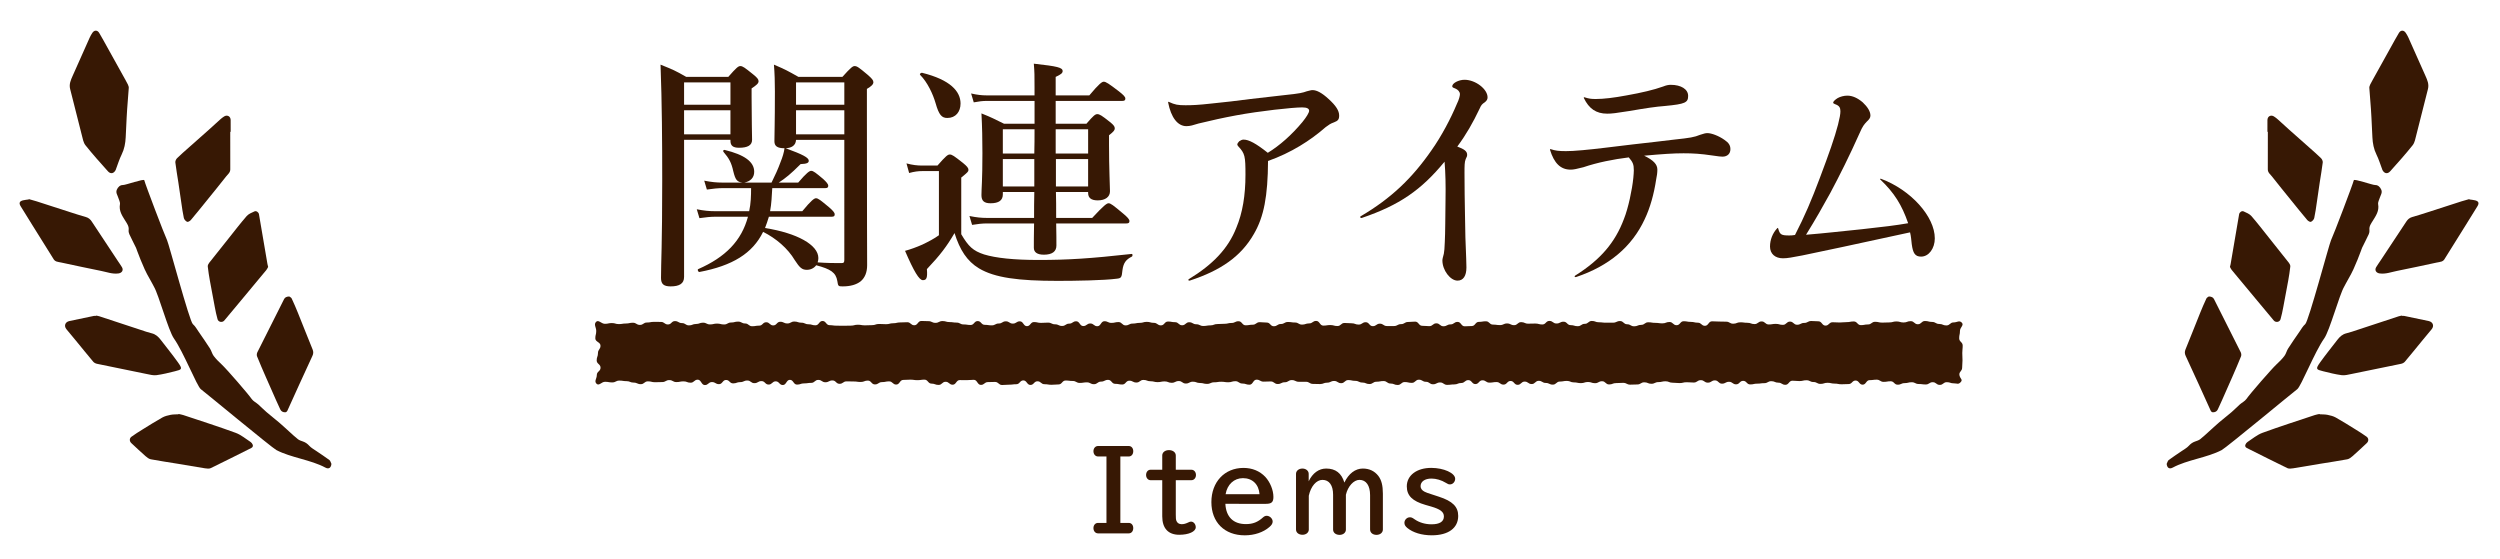
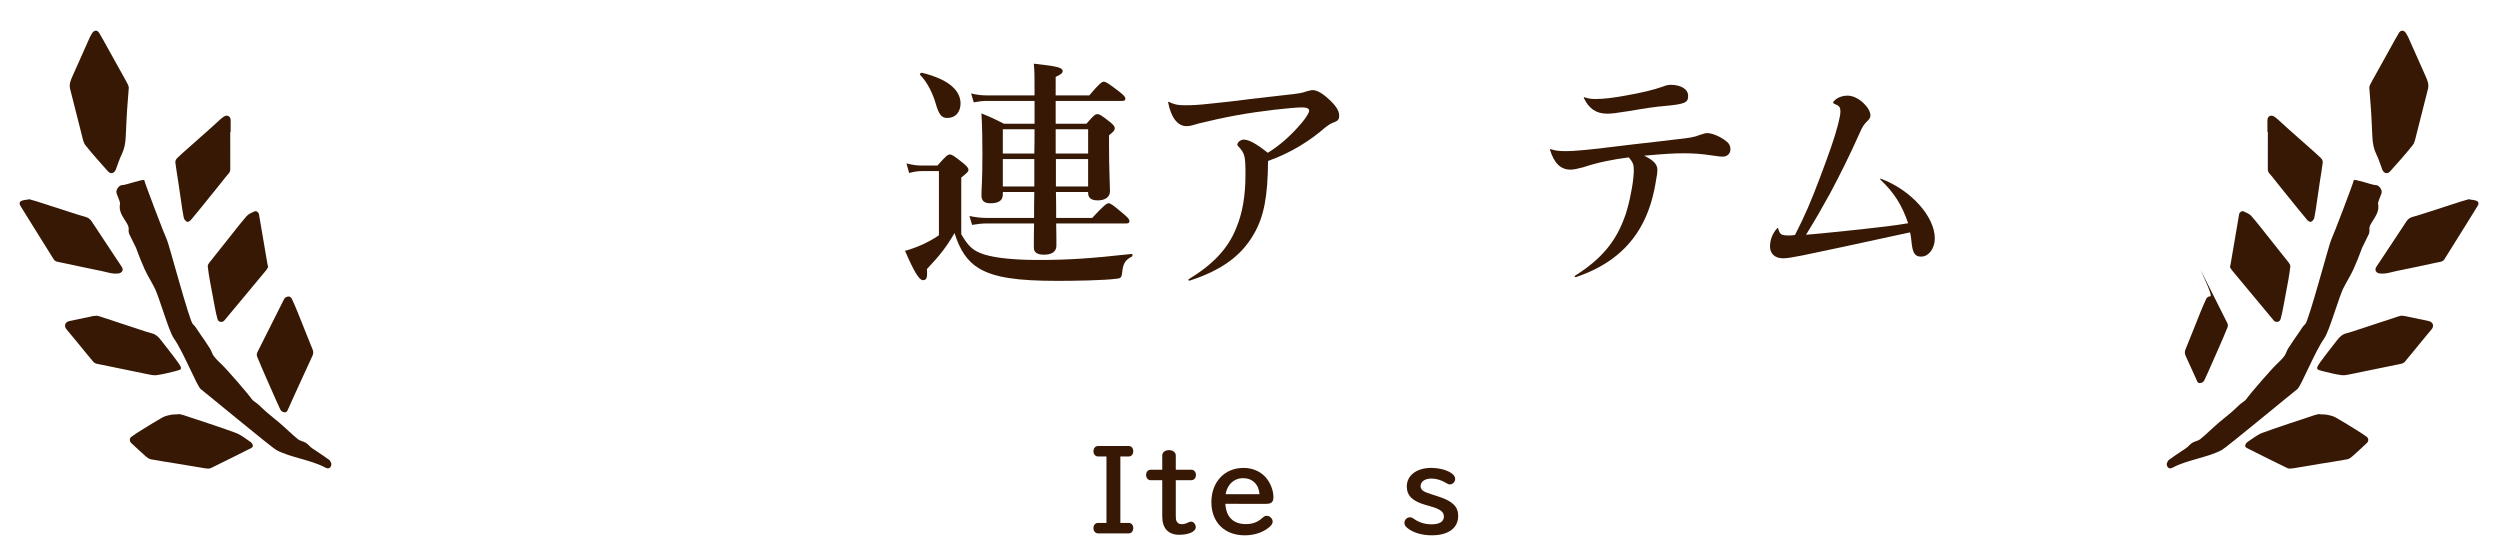
<svg xmlns="http://www.w3.org/2000/svg" version="1.2" baseProfile="tiny" x="0px" y="0px" viewBox="0 0 255 57" xml:space="preserve">
  <g id="レイヤー_1">
</g>
  <g id="デザイン">
    <g id="XMLID_10_">
      <g id="XMLID_32763_">
-         <path id="XMLID_30_" fill="#371804" d="M69.775,28.256c0,0.662-0.465,0.956-1.372,0.956     c-0.71,0-0.98-0.245-0.98-0.857c0-1.643,0.123-3.309,0.123-9.925     c0-3.945-0.024-7.891-0.172-11.837c1.274,0.515,1.471,0.589,2.622,1.25h4.289     c0.833-0.955,1.029-1.103,1.225-1.103c0.245,0,0.441,0.147,1.323,0.857     c0.393,0.318,0.54,0.49,0.54,0.687c0,0.221-0.196,0.392-0.711,0.735v0.857     c0,2.304,0.049,3.872,0.049,4.387c0,0.563-0.466,0.809-1.323,0.809     c-0.638,0-0.882-0.221-0.882-0.711v-0.098h-4.73V28.256z M74.506,8.406h-4.73     v2.279h4.73V8.406z M69.775,13.7h4.73v-2.451h-4.73V13.7z M78.696,18.625     c0.367-0.734,0.686-1.445,0.906-2.058c0.221-0.539,0.367-1.029,0.417-1.446     c-0.735,0-1.029-0.221-1.029-0.711c0-0.833,0.049-1.69,0.049-5.097     c0-0.907-0.024-1.813-0.098-2.721c1.2,0.515,1.372,0.613,2.499,1.25h4.484     c0.858-0.955,1.054-1.103,1.25-1.103c0.245,0,0.441,0.147,1.348,0.906     c0.417,0.368,0.563,0.54,0.563,0.735c0,0.221-0.195,0.417-0.661,0.687v2.965     c0,11.102,0.024,13.062,0.024,15.022c0,0.71-0.221,1.274-0.662,1.642     c-0.44,0.343-1.054,0.515-1.838,0.515c-0.44,0-0.465-0.024-0.539-0.539     c-0.146-0.882-0.686-1.226-2.156-1.617c-0.221,0.294-0.563,0.466-0.956,0.466     c-0.489,0-0.734-0.221-1.225-0.98c-0.711-1.201-1.912-2.23-3.235-2.892     c-1.078,2.205-3.137,3.455-6.494,4.092c-0.122,0.024-0.244-0.245-0.122-0.294     c2.794-1.225,4.411-2.892,5.072-5.342h-3.308c-0.49,0-0.98,0.049-1.643,0.146     l-0.27-0.906c0.735,0.146,1.274,0.196,1.838,0.196h3.505     c0.172-0.784,0.196-1.568,0.196-2.353h-2.867c-0.49,0-0.98,0.049-1.643,0.146     l-0.27-0.906c0.735,0.146,1.274,0.195,1.838,0.195h2.059     c-0.539-0.073-0.71-0.244-0.931-1.151c-0.196-0.882-0.417-1.299-1.005-1.985     c-0.073-0.098,0-0.22,0.122-0.195c2.01,0.49,3.015,1.2,3.015,2.229     c0,0.613-0.393,0.98-1.005,1.103H78.696z M81.195,14.264     c-0.024,0.612-0.515,0.833-1.054,0.857c1.74,0.637,2.353,0.956,2.353,1.274     c0,0.221-0.196,0.318-0.833,0.343c-1.005,1.005-1.52,1.422-2.23,1.887h1.985     c0.857-1.004,1.151-1.2,1.323-1.2c0.221,0,0.466,0.196,1.226,0.833     c0.318,0.294,0.515,0.515,0.515,0.687c0,0.171-0.074,0.245-0.319,0.245h-5.391     c-0.049,0.784-0.073,1.568-0.221,2.353h3.284     c0.931-1.128,1.225-1.323,1.396-1.323c0.221,0,0.466,0.195,1.348,0.931     c0.368,0.318,0.563,0.539,0.563,0.711c0,0.171-0.073,0.245-0.318,0.245h-6.396     c-0.123,0.392-0.245,0.784-0.393,1.151c3.26,0.515,5.44,1.716,5.44,3.063     c0,0.146-0.024,0.294-0.073,0.441c1.004,0.073,1.69,0.073,2.426,0.073     c0.245,0,0.294-0.073,0.294-0.343V14.264H81.195z M86.121,8.406h-4.926v2.279     h4.926V8.406z M81.195,13.7h4.926v-2.451h-4.926V13.7z" />
        <path id="XMLID_22_" fill="#371804" d="M98.049,23.894c0.735,1.249,1.201,1.69,2.328,2.059     c1.201,0.367,3.039,0.563,5.562,0.563c3.015,0,5.27-0.147,9.484-0.613     c0.122-0.024,0.122,0.221,0.024,0.27c-0.588,0.294-0.857,0.638-0.956,1.373     c-0.073,0.759-0.122,0.833-0.588,0.882c-1.299,0.172-4.215,0.221-6.028,0.221     c-3.994,0-6.421-0.318-8.014-1.274c-1.225-0.735-1.96-1.887-2.499-3.603     c-0.784,1.348-1.471,2.255-2.818,3.676c0.073,0.932-0.049,1.128-0.417,1.128     c-0.367,0-0.906-0.883-1.813-2.99c0.539-0.146,1.152-0.367,1.765-0.637     c0.612-0.294,1.226-0.613,1.691-0.956v-6.543h-1.691     c-0.417,0-0.809,0.049-1.348,0.196l-0.27-0.98     c0.637,0.172,1.127,0.221,1.617,0.221h1.544c0.857-0.98,1.054-1.128,1.25-1.128     c0.245,0,0.44,0.147,1.348,0.858c0.417,0.343,0.563,0.515,0.563,0.71     c0,0.172-0.073,0.245-0.735,0.785V23.894z M96.628,12.033     c-0.563,0-0.857-0.294-1.201-1.52c-0.27-0.931-0.833-2.132-1.568-2.867     c-0.098-0.098,0.074-0.244,0.196-0.22c2.867,0.71,3.921,1.887,3.921,3.137     C97.976,11.396,97.485,12.033,96.628,12.033z M105.523,10.294h-4.901     c-0.392,0-0.784,0.049-1.299,0.146l-0.27-0.906     c0.638,0.146,1.103,0.195,1.568,0.195h4.901V8.921c0-1.299,0-1.519-0.073-2.426     c2.426,0.27,2.94,0.393,2.94,0.76c0,0.196-0.172,0.343-0.711,0.588v1.887     h3.431c1.005-1.2,1.299-1.396,1.471-1.396c0.221,0,0.515,0.196,1.544,0.98     c0.466,0.367,0.661,0.563,0.661,0.735c0,0.171-0.073,0.245-0.318,0.245h-6.788     v2.327h3.137c0.711-0.833,0.907-0.979,1.103-0.979     c0.245,0,0.466,0.146,1.274,0.784c0.368,0.294,0.515,0.466,0.515,0.661     c0,0.196-0.122,0.344-0.588,0.711v0.956c0,2.475,0.098,4.19,0.098,4.754     c0,0.588-0.49,0.931-1.249,0.931c-0.687,0-0.98-0.27-0.98-0.759v-0.099     h-3.284c0.024,0.563,0.024,1.74,0.024,2.646h3.676     c1.201-1.299,1.495-1.494,1.667-1.494c0.221,0,0.466,0.195,1.494,1.054     c0.441,0.367,0.638,0.588,0.638,0.759c0,0.172-0.073,0.245-0.318,0.245h-7.156     c0.024,1.005,0.024,1.765,0.024,2.255c0,0.612-0.44,0.932-1.273,0.932     c-0.687,0-1.029-0.245-1.029-0.711c0-0.49,0-1.299,0.024-2.476h-4.828     c-0.44,0-0.906,0.05-1.494,0.147l-0.271-0.907     c0.711,0.147,1.226,0.196,1.765,0.196h4.828c0-0.882,0-1.765,0.024-2.646h-3.21     v0.245c0,0.612-0.417,0.907-1.25,0.907c-0.662,0-0.932-0.245-0.932-0.834     c0-0.71,0.099-1.421,0.099-4.288c0-1.348-0.025-2.695-0.099-4.044     c1.103,0.441,1.25,0.54,2.304,1.054h3.112V10.294z M102.289,13.185v2.475h3.21     c0.024-0.833,0.024-1.642,0.024-2.475H102.289z M105.499,16.224h-3.21v2.794     h3.21V16.224z M107.68,15.66h3.309v-2.475h-3.309V15.66z M110.988,19.018     v-2.794h-3.284v2.794H110.988z" />
        <path id="XMLID_20_" fill="#371804" d="M119.218,10.392c0.637,0.294,0.931,0.343,1.715,0.343     c0.638,0,1.299-0.024,2.598-0.171c1.471-0.147,2.524-0.27,4.02-0.466     c1.788-0.196,2.817-0.318,3.431-0.393c1.666-0.171,1.887-0.245,2.304-0.392     c0.318-0.073,0.44-0.123,0.588-0.123c0.441,0,0.98,0.294,1.642,0.907     c0.76,0.686,1.078,1.2,1.078,1.69c0,0.393-0.122,0.539-0.515,0.687     c-0.392,0.146-0.49,0.221-0.857,0.49c-1.568,1.372-3.528,2.622-5.882,3.455     c-0.024,3.603-0.416,5.686-1.445,7.45c-1.299,2.278-3.382,3.725-6.543,4.754     c-0.123,0.024-0.196-0.074-0.098-0.147c2.426-1.47,4.019-3.112,4.852-5.244     c0.638-1.52,0.932-3.309,0.932-5.392c0-1.911-0.049-2.181-0.735-2.916     c-0.073-0.073-0.099-0.146-0.099-0.195c0-0.074,0.099-0.221,0.196-0.319     c0.147-0.098,0.294-0.171,0.441-0.171c0.539,0,1.274,0.392,2.475,1.348     c1.201-0.735,2.427-1.813,3.529-3.137c0.417-0.515,0.687-0.956,0.687-1.152     c0-0.22-0.221-0.343-0.711-0.343c-0.98,0-4.338,0.368-6.715,0.809     c-1.323,0.245-2.549,0.515-3.848,0.833c-0.563,0.172-0.857,0.27-1.249,0.27     c-0.883,0-1.568-0.882-1.862-2.426C119.145,10.392,119.169,10.367,119.218,10.392z" />
-         <path id="XMLID_18_" fill="#371804" d="M138.793,22.057c3.087-1.813,5.244-3.872,7.229-6.739     c1.005-1.422,1.961-3.235,2.573-4.705c0.221-0.441,0.318-0.833,0.318-1.005     c0-0.245-0.195-0.466-0.49-0.588c-0.22-0.074-0.294-0.123-0.294-0.221     c0-0.318,0.662-0.662,1.25-0.662c1.127,0,2.353,0.956,2.353,1.789     c0,0.196-0.073,0.344-0.294,0.515c-0.27,0.172-0.367,0.294-0.515,0.638     c-0.687,1.445-1.372,2.646-2.279,3.871c0.735,0.27,1.005,0.49,1.005,0.834     c0,0.122-0.024,0.22-0.146,0.44c-0.123,0.294-0.123,0.687-0.123,1.446     c0,1.52,0.024,2.744,0.049,4.239c0.024,1.887,0.049,2.794,0.123,4.436     c0,0.343,0.024,0.563,0.024,0.932c0,0.857-0.318,1.348-0.907,1.348     c-0.734,0-1.544-1.054-1.544-2.059c0-0.147,0.05-0.318,0.147-0.687     c0.049-0.27,0.073-0.539,0.098-1.2c0.05-0.932,0.05-2.549,0.074-4.338     c0.024-1.446,0-2.671-0.099-3.848c-2.377,2.892-4.606,4.436-8.43,5.734     C138.768,22.276,138.67,22.13,138.793,22.057z" />
        <path id="XMLID_15_" fill="#371804" d="M158.196,15.219c0.417,0.147,0.809,0.196,1.52,0.196     c0.417,0,0.932-0.024,1.716-0.098c1.396-0.123,2.843-0.318,5.121-0.588     c1.887-0.221,2.892-0.319,4.215-0.49c1.618-0.172,2.059-0.245,2.646-0.49     c0.368-0.123,0.564-0.172,0.735-0.172c0.417,0,1.152,0.27,1.74,0.687     c0.441,0.294,0.612,0.563,0.612,0.955c0,0.466-0.318,0.76-0.809,0.76     c-0.171,0-0.392-0.024-1.054-0.122c-1.151-0.172-1.96-0.221-2.916-0.221     c-1.005,0-2.132,0.073-4.019,0.245c0.955,0.466,1.348,0.882,1.348,1.421     c0,0.319-0.049,0.662-0.123,1.005c-0.221,1.471-0.612,2.892-1.176,4.068     c-1.299,2.793-3.627,4.754-6.984,5.881c-0.146,0.049-0.221-0.073-0.098-0.146     c2.573-1.617,4.067-3.357,4.975-5.783c0.44-1.104,0.833-2.966,0.955-4.19     c0.025-0.295,0.05-0.564,0.05-0.76c0-0.613-0.099-0.833-0.515-1.323     c-1.568,0.195-3.187,0.515-4.632,1.004c-0.687,0.172-0.98,0.245-1.299,0.245     c-1.029,0-1.69-0.661-2.107-2.033C158.099,15.219,158.123,15.194,158.196,15.219z      M161.627,9.926c0.466,0.147,0.687,0.172,1.152,0.172     c0.784,0,1.838-0.123,3.137-0.368c1.52-0.27,2.769-0.563,3.725-0.906     c0.294-0.122,0.539-0.172,0.784-0.172c1.029,0,1.765,0.441,1.765,1.128     c0,0.686-0.294,0.833-2.353,1.029c-0.956,0.073-1.937,0.22-3.651,0.515     c-1.372,0.22-1.789,0.27-2.255,0.27c-1.127,0-1.862-0.515-2.377-1.594     C161.529,9.95,161.554,9.901,161.627,9.926z" />
        <path id="XMLID_13_" fill="#371804" d="M181.375,23.306c0.171,0.613,0.294,0.711,1.103,0.711     c0.196,0,0.318,0,0.612-0.049c1.005-1.961,1.667-3.505,2.549-5.856     c0.932-2.476,1.495-4.068,1.838-5.392c0.172-0.687,0.245-1.078,0.245-1.372     c0-0.344-0.098-0.564-0.515-0.711c-0.146-0.049-0.221-0.098-0.221-0.172     c0-0.122,0.221-0.318,0.466-0.466c0.27-0.146,0.637-0.244,0.98-0.244     c0.515,0,1.054,0.244,1.568,0.686c0.466,0.441,0.784,0.907,0.784,1.348     c0,0.221-0.123,0.393-0.393,0.638c-0.245,0.27-0.392,0.416-0.71,1.151     c-1.029,2.304-2.034,4.313-2.99,6.103c-0.809,1.47-1.445,2.597-2.475,4.264     c1.838-0.147,3.504-0.344,5.685-0.563c2.255-0.245,3.456-0.393,4.73-0.613     c-0.638-1.862-1.422-3.112-2.843-4.46c-0.05-0.049,0-0.098,0.073-0.073     c3.039,1.127,5.489,3.848,5.489,6.077c0,1.029-0.612,1.862-1.396,1.862     c-0.613,0-0.834-0.343-0.956-1.274c-0.049-0.44-0.073-0.809-0.172-1.2     c-2.304,0.49-4.288,0.931-6.91,1.495c-1.887,0.392-2.99,0.637-4.068,0.857     c-1.029,0.196-1.52,0.294-1.984,0.294c-0.809,0-1.323-0.466-1.323-1.201     c0-0.686,0.27-1.372,0.734-1.862C181.326,23.232,181.351,23.232,181.375,23.306z" />
      </g>
      <g id="XMLID_32751_">
        <path id="XMLID_11_" fill="#371804" d="M111.996,46.56c-0.266,0-0.465-0.23-0.465-0.539     c0-0.297,0.199-0.528,0.465-0.528h3.142c0.266,0,0.454,0.221,0.454,0.528     c0,0.319-0.188,0.539-0.454,0.539h-0.862v6.777h0.862     c0.266,0,0.454,0.22,0.454,0.528c0,0.318-0.188,0.539-0.454,0.539h-3.142     c-0.266,0-0.465-0.231-0.465-0.539c0-0.309,0.199-0.528,0.465-0.528h0.863     v-6.777H111.996z" />
        <path id="XMLID_8_" fill="#371804" d="M118.548,46.461c0-0.319,0.287-0.55,0.686-0.55     s0.697,0.23,0.697,0.55v1.452h1.593c0.266,0,0.465,0.23,0.465,0.539     c0,0.297-0.199,0.528-0.465,0.528h-1.593v3.498c0,0.341,0.011,0.506,0.055,0.627     c0.078,0.231,0.276,0.363,0.542,0.363c0.232,0,0.421-0.055,0.72-0.198     c0.077-0.044,0.166-0.065,0.243-0.065c0.254,0,0.476,0.264,0.476,0.571     c0,0.451-0.719,0.771-1.682,0.771c-1.128,0-1.736-0.66-1.736-1.881v-3.686     h-1.195c-0.254,0-0.453-0.231-0.453-0.528c0-0.309,0.188-0.539,0.453-0.539h1.195     V46.461z" />
        <path id="XMLID_5_" fill="#371804" d="M124.988,51.39c0.066,1.331,0.808,2.068,2.091,2.068     c0.708,0,1.217-0.198,1.759-0.693c0.11-0.099,0.232-0.154,0.365-0.154     c0.31,0,0.608,0.286,0.608,0.583c0,0.198-0.1,0.363-0.332,0.562     c-0.619,0.539-1.526,0.847-2.511,0.847c-2.069,0-3.407-1.331-3.407-3.388     c0-2.058,1.35-3.488,3.274-3.488c0.896,0,1.659,0.319,2.224,0.913     c0.497,0.539,0.829,1.354,0.829,2.047c0,0.528-0.188,0.704-0.763,0.704H124.988z      M128.473,50.41c-0.077-1.012-0.729-1.639-1.692-1.639     c-0.907,0-1.604,0.648-1.77,1.639H128.473z" />
-         <path id="XMLID_3_" fill="#371804" d="M133.499,54.008c0,0.309-0.277,0.539-0.642,0.539     c-0.388,0-0.664-0.22-0.664-0.539v-5.677c0-0.308,0.287-0.539,0.652-0.539     s0.642,0.231,0.642,0.539v0.759c0.398-0.836,1.04-1.298,1.781-1.298     c0.963,0,1.571,0.473,1.858,1.431c0.432-0.914,1.117-1.431,1.881-1.431     c0.664,0,1.194,0.253,1.582,0.748c0.32,0.418,0.465,0.979,0.465,1.815v3.652     c0,0.319-0.277,0.55-0.653,0.55c-0.387,0-0.652-0.23-0.652-0.55v-3.498     c0-0.979-0.398-1.562-1.084-1.562c-0.587,0-1.184,0.66-1.383,1.519v3.553     c0,0.309-0.276,0.539-0.642,0.539c-0.388,0-0.664-0.22-0.664-0.539v-3.564     c0-0.957-0.398-1.507-1.084-1.507c-0.619,0-1.184,0.649-1.394,1.617V54.008z" />
        <path id="XMLID_1_" fill="#371804" d="M146.767,50.663c1.395,0.451,1.97,1.023,1.97,1.959     c0,1.243-1.007,1.979-2.699,1.979c-1.018,0-1.914-0.274-2.489-0.748     c-0.21-0.176-0.299-0.33-0.299-0.527c0-0.298,0.255-0.562,0.554-0.562     c0.154,0,0.243,0.033,0.476,0.198c0.486,0.341,1.095,0.517,1.736,0.517     c0.83,0,1.262-0.274,1.262-0.803c0-0.462-0.365-0.737-1.306-1.012     l-0.575-0.165c-1.339-0.386-1.903-0.946-1.903-1.893     c0-1.111,1.007-1.882,2.489-1.882c1.283,0,2.445,0.528,2.445,1.111     c0,0.309-0.244,0.572-0.521,0.572c-0.154,0-0.21-0.021-0.442-0.165     c-0.42-0.264-0.974-0.429-1.449-0.429c-0.686,0-1.117,0.308-1.117,0.781     c0,0.23,0.144,0.429,0.409,0.561c0.177,0.088,0.354,0.154,0.818,0.297     L146.767,50.663z" />
      </g>
      <g id="XMLID_8575_">
        <path id="XMLID_8593_" fill="#371804" d="M13.132,8.997c-0.063,0.836-0.115,1.501-0.164,2.167     c-0.02,0.278-0.036,0.556-0.05,0.834c-0.034,0.668-0.065,1.336-0.097,2.004     c-0.03,0.614-0.137,1.202-0.416,1.766c-0.242,0.489-0.399,1.02-0.594,1.533     c-0.003,0.007-0.002,0.016-0.002,0.016c-0.187,0.387-0.521,0.467-0.8,0.156     c-0.78-0.871-1.563-1.743-2.292-2.657c-0.217-0.272-0.281-0.68-0.373-1.036     c-0.403-1.562-0.783-3.131-1.188-4.693C7.027,8.587,7.217,8.169,7.409,7.739     c0.581-1.304,1.159-2.608,1.743-3.911c0.071-0.159,0.162-0.311,0.256-0.459     c0.198-0.312,0.52-0.326,0.708-0.013c0.288,0.478,0.551,0.97,0.823,1.457     c0.625,1.121,1.253,2.24,1.87,3.365C12.976,8.484,13.168,8.789,13.132,8.997z" />
        <path id="XMLID_8591_" fill="#371804" d="M33.806,47.316c-0.04,0.41-0.276,0.564-0.618,0.379     c-1.482-0.8-3.509-1.007-5-1.79c-0.457-0.24-7.315-5.924-7.702-6.208     c-0.386-0.283-1.766-3.786-2.748-5.177c-0.563-0.798-1.545-4.447-2.035-5.277     c-0.061-0.103-0.11-0.212-0.168-0.317c-0.177-0.321-0.358-0.64-0.533-0.962     c-0.089-0.165-0.173-0.334-0.249-0.505c-0.142-0.321-0.282-0.643-0.414-0.968     c-0.124-0.304-0.239-0.612-0.356-0.918c-0.039-0.102-0.066-0.209-0.113-0.307     c-0.226-0.462-0.465-0.919-0.68-1.386c-0.058-0.125-0.084-0.283-0.067-0.419     c0.046-0.383-0.16-0.647-0.346-0.947c-0.315-0.506-0.663-1.005-0.542-1.677     c0.039-0.214-0.108-0.463-0.179-0.694c-0.079-0.256-0.267-0.484-0.143-0.785     c0.114-0.279,0.337-0.491,0.627-0.485c0.275,0.005,2.14-0.665,2.177-0.489     c0.076,0.358,2.044,5.529,2.324,6.117c0.193,0.406,2.283,8.259,2.627,8.556     c0.247,0.213,0.414,0.521,0.604,0.796c0.39,0.563,0.781,1.126,1.15,1.703     c0.15,0.234,0.207,0.531,0.373,0.75c0.236,0.312,0.519,0.593,0.808,0.86     c0.49,0.454,2.693,2.988,3.069,3.531c0.159,0.229,0.451,0.362,0.669,0.555     c0.283,0.25,0.543,0.526,0.83,0.772c0.425,0.365,0.87,0.706,1.296,1.07     c0.35,0.299,0.685,0.615,1.028,0.922c0.295,0.265,0.581,0.542,0.893,0.784     c0.15,0.116,0.349,0.173,0.532,0.239c0.25,0.089,0.444,0.23,0.627,0.432     c0.196,0.216,0.472,0.362,0.717,0.532c0.443,0.306,0.898,0.595,1.329,0.917     C33.702,47.001,33.737,47.181,33.806,47.316z" />
        <path id="XMLID_8590_" fill="#371804" d="M18.213,42.225c0.16,0.036,0.324,0.058,0.478,0.11     c1.785,0.596,3.58,1.167,5.347,1.815c0.549,0.201,1.024,0.61,1.525,0.935     c0.089,0.058,0.164,0.161,0.207,0.26c0.064,0.151,0.008,0.277-0.146,0.354     c-1.374,0.686-2.744,1.38-4.126,2.049c-0.165,0.08-0.403,0.048-0.599,0.018     c-0.932-0.146-1.861-0.312-2.792-0.466c-0.908-0.15-1.819-0.28-2.723-0.451     c-0.195-0.037-0.386-0.185-0.543-0.323c-0.491-0.432-0.968-0.881-1.446-1.328     c-0.207-0.194-0.211-0.488,0.019-0.656c0.359-0.262,0.739-0.498,1.118-0.733     c0.67-0.415,1.338-0.837,2.025-1.222c0.253-0.142,0.553-0.215,0.841-0.273     c0.262-0.052,0.537-0.041,0.807-0.057     C18.207,42.246,18.21,42.236,18.213,42.225z" />
        <path id="XMLID_8589_" fill="#371804" d="M9.803,32.189c0.114,0.024,0.231,0.039,0.341,0.075     c1.402,0.46,2.803,0.925,4.205,1.385c0.371,0.122,0.74,0.256,1.119,0.346     c0.409,0.097,0.683,0.351,0.926,0.668c0.585,0.764,1.195,1.51,1.754,2.293     c0.503,0.705,0.405,0.735-0.303,0.912c-0.623,0.156-1.251,0.314-1.886,0.399     c-0.324,0.043-0.674-0.053-1.005-0.12c-1.689-0.339-3.377-0.685-5.063-1.039     c-0.137-0.029-0.292-0.107-0.38-0.211c-0.59-0.699-1.163-1.412-1.744-2.119     c-0.328-0.4-0.661-0.795-0.99-1.195c-0.28-0.34-0.134-0.745,0.303-0.837     c0.826-0.175,1.652-0.347,2.478-0.518c0.077-0.016,0.16-0.009,0.239-0.012     C9.796,32.216,9.8,32.198,9.803,32.189z" />
        <path id="XMLID_8582_" fill="#371804" d="M2.94,20.308c0.264,0.076,0.53,0.144,0.792,0.228     c1.138,0.366,2.274,0.738,3.412,1.103c0.538,0.173,1.077,0.346,1.621,0.5     c0.264,0.075,0.444,0.229,0.59,0.451c0.881,1.336,1.766,2.67,2.649,4.005     c0.145,0.219,0.3,0.432,0.435,0.658c0.181,0.302,0.002,0.587-0.35,0.637     c-0.62,0.087-1.189-0.141-1.774-0.256c-1.347-0.265-2.687-0.563-4.03-0.847     c-0.179-0.038-0.363-0.058-0.535-0.116c-0.096-0.032-0.2-0.108-0.254-0.193     c-0.739-1.172-1.469-2.349-2.201-3.525c-0.395-0.635-0.788-1.273-1.183-1.908     c-0.203-0.326-0.132-0.519,0.231-0.61c0.099-0.025,0.201-0.039,0.302-0.054     c0.094-0.015,0.188-0.024,0.283-0.036C2.931,20.331,2.936,20.319,2.94,20.308z" />
        <path id="XMLID_8581_" fill="#371804" d="M27.35,27.225c-0.05,0.088-0.099,0.215-0.181,0.314     c-0.871,1.054-1.748,2.104-2.623,3.155c-0.555,0.666-1.108,1.333-1.666,1.997     c-0.199,0.237-0.6,0.175-0.69-0.128c-0.121-0.409-0.2-0.832-0.282-1.251     c-0.173-0.896-0.342-1.793-0.502-2.691c-0.085-0.476-0.161-0.954-0.213-1.434     c-0.013-0.116,0.055-0.265,0.132-0.363c0.672-0.857,1.354-1.706,2.033-2.557     c0.596-0.745,1.174-1.506,1.801-2.224c0.194-0.223,0.512-0.352,0.794-0.479     c0.194-0.087,0.426,0.085,0.462,0.292c0.29,1.696,0.578,3.393,0.868,5.09     C27.297,27.023,27.32,27.099,27.35,27.225z" />
        <path id="XMLID_8579_" fill="#371804" d="M29.501,30.238c0.055,0.043,0.201,0.103,0.251,0.208     c0.23,0.489,0.443,0.987,0.645,1.488c0.499,1.235,0.981,2.476,1.487,3.707     c0.098,0.239,0.085,0.438-0.017,0.658c-0.459,0.993-0.916,1.986-1.37,2.981     c-0.374,0.82-0.742,1.644-1.117,2.464c-0.064,0.14-0.107,0.316-0.318,0.31     c-0.216-0.006-0.382-0.096-0.476-0.298c-0.144-0.311-0.289-0.623-0.428-0.936     c-0.36-0.809-0.719-1.618-1.073-2.43c-0.296-0.679-0.592-1.358-0.867-2.045     c-0.046-0.116-0.027-0.294,0.03-0.409c0.903-1.811,1.817-3.616,2.727-5.424     C29.068,30.33,29.222,30.256,29.501,30.238z" />
        <path id="XMLID_8578_" fill="#371804" d="M23.485,13.441c0,1.278-0.004,2.556,0.003,3.834     c0.002,0.331-0.251,0.503-0.421,0.72c-0.642,0.819-1.301,1.626-1.955,2.435     c-0.545,0.674-1.087,1.35-1.646,2.012c-0.087,0.103-0.297,0.223-0.379,0.184     c-0.145-0.068-0.301-0.237-0.335-0.391c-0.114-0.51-0.179-1.031-0.256-1.548     c-0.105-0.698-0.201-1.397-0.306-2.095c-0.102-0.674-0.224-1.345-0.305-2.021     c-0.017-0.139,0.072-0.334,0.177-0.437c0.386-0.379,0.797-0.732,1.202-1.092     c0.69-0.613,1.383-1.223,2.072-1.837c0.375-0.334,0.74-0.678,1.115-1.012     c0.13-0.116,0.267-0.228,0.415-0.318c0.32-0.194,0.654-0.009,0.661,0.366     c0.008,0.4,0.002,0.8,0.002,1.2     C23.514,13.441,23.5,13.441,23.485,13.441z" />
      </g>
      <g id="XMLID_8554_">
        <path id="XMLID_8574_" fill="#371804" d="M241.674,8.997c0.063,0.836,0.115,1.501,0.164,2.167     c0.02,0.278,0.036,0.556,0.05,0.834c0.034,0.668,0.065,1.336,0.097,2.004     c0.03,0.614,0.137,1.202,0.416,1.766c0.242,0.489,0.399,1.02,0.594,1.533     c0.003,0.007,0.002,0.016,0.002,0.016c0.187,0.387,0.521,0.467,0.8,0.156     c0.78-0.871,1.563-1.743,2.292-2.657c0.217-0.272,0.281-0.68,0.373-1.036     c0.403-1.562,0.783-3.131,1.188-4.693c0.129-0.5-0.061-0.918-0.252-1.347     c-0.581-1.304-1.159-2.608-1.743-3.911c-0.071-0.159-0.162-0.311-0.256-0.459     c-0.198-0.312-0.52-0.326-0.708-0.013c-0.288,0.478-0.551,0.97-0.823,1.457     c-0.625,1.121-1.253,2.24-1.87,3.365     C241.829,8.484,241.637,8.789,241.674,8.997z" />
        <path id="XMLID_8568_" fill="#371804" d="M221,47.316c0.04,0.41,0.276,0.564,0.618,0.379     c1.482-0.8,3.509-1.007,5-1.79c0.457-0.24,7.315-5.924,7.702-6.208     c0.386-0.283,1.766-3.786,2.748-5.177c0.563-0.798,1.545-4.447,2.035-5.277     c0.061-0.103,0.11-0.212,0.168-0.317c0.177-0.321,0.358-0.64,0.533-0.962     c0.089-0.165,0.173-0.334,0.249-0.505c0.142-0.321,0.282-0.643,0.414-0.968     c0.124-0.304,0.239-0.612,0.356-0.918c0.039-0.102,0.066-0.209,0.113-0.307     c0.226-0.462,0.465-0.919,0.68-1.386c0.058-0.125,0.084-0.283,0.067-0.419     c-0.046-0.383,0.16-0.647,0.346-0.947c0.315-0.506,0.663-1.005,0.542-1.677     c-0.039-0.214,0.108-0.463,0.179-0.694c0.079-0.256,0.267-0.484,0.143-0.785     c-0.114-0.279-0.337-0.491-0.627-0.485c-0.275,0.005-2.14-0.665-2.177-0.489     c-0.076,0.358-2.044,5.529-2.324,6.117c-0.193,0.406-2.283,8.259-2.627,8.556     c-0.247,0.213-0.414,0.521-0.604,0.796c-0.39,0.563-0.781,1.126-1.15,1.703     c-0.15,0.234-0.207,0.531-0.373,0.75c-0.236,0.312-0.519,0.593-0.808,0.86     c-0.49,0.454-2.693,2.988-3.069,3.531c-0.159,0.229-0.451,0.362-0.669,0.555     c-0.283,0.25-0.543,0.526-0.83,0.772c-0.425,0.365-0.87,0.706-1.296,1.07     c-0.35,0.299-0.685,0.615-1.028,0.922c-0.295,0.265-0.581,0.542-0.893,0.784     c-0.15,0.116-0.349,0.173-0.532,0.239c-0.25,0.089-0.444,0.23-0.627,0.432     c-0.196,0.216-0.472,0.362-0.717,0.532c-0.443,0.306-0.898,0.595-1.329,0.917     C221.104,47.001,221.069,47.181,221,47.316z" />
        <path id="XMLID_8565_" fill="#371804" d="M236.593,42.225c-0.16,0.036-0.324,0.058-0.478,0.11     c-1.785,0.596-3.58,1.167-5.347,1.815c-0.549,0.201-1.024,0.61-1.525,0.935     c-0.089,0.058-0.164,0.161-0.207,0.26c-0.064,0.151-0.008,0.277,0.146,0.354     c1.374,0.686,2.744,1.38,4.126,2.049c0.165,0.08,0.403,0.048,0.599,0.018     c0.932-0.146,1.861-0.312,2.792-0.466c0.908-0.15,1.819-0.28,2.723-0.451     c0.195-0.037,0.386-0.185,0.543-0.323c0.492-0.432,0.968-0.881,1.446-1.328     c0.207-0.194,0.211-0.488-0.019-0.656c-0.359-0.262-0.739-0.498-1.118-0.733     c-0.67-0.415-1.338-0.837-2.025-1.222c-0.253-0.142-0.553-0.215-0.841-0.273     c-0.262-0.052-0.537-0.041-0.807-0.057     C236.598,42.246,236.596,42.236,236.593,42.225z" />
        <path id="XMLID_8561_" fill="#371804" d="M245.003,32.189c-0.114,0.024-0.231,0.039-0.341,0.075     c-1.402,0.46-2.803,0.925-4.205,1.385c-0.371,0.122-0.74,0.256-1.119,0.346     c-0.409,0.097-0.683,0.351-0.926,0.668c-0.585,0.764-1.195,1.51-1.754,2.293     c-0.503,0.705-0.405,0.735,0.303,0.912c0.623,0.156,1.251,0.314,1.886,0.399     c0.324,0.043,0.674-0.053,1.005-0.12c1.689-0.339,3.377-0.685,5.063-1.039     c0.137-0.029,0.292-0.107,0.38-0.211c0.59-0.699,1.163-1.412,1.744-2.119     c0.328-0.4,0.661-0.795,0.99-1.195c0.28-0.34,0.134-0.745-0.303-0.837     c-0.826-0.175-1.652-0.347-2.478-0.518c-0.077-0.016-0.16-0.009-0.239-0.012     C245.01,32.216,245.005,32.198,245.003,32.189z" />
        <path id="XMLID_8560_" fill="#371804" d="M251.866,20.308c-0.264,0.076-0.53,0.144-0.792,0.228     c-1.138,0.366-2.274,0.738-3.412,1.103c-0.538,0.173-1.077,0.346-1.621,0.5     c-0.264,0.075-0.443,0.229-0.59,0.451c-0.881,1.336-1.766,2.67-2.649,4.005     c-0.145,0.219-0.3,0.432-0.435,0.658c-0.181,0.302-0.002,0.587,0.35,0.637     c0.62,0.087,1.189-0.141,1.774-0.256c1.347-0.265,2.687-0.563,4.03-0.847     c0.179-0.038,0.363-0.058,0.535-0.116c0.096-0.032,0.2-0.108,0.254-0.193     c0.739-1.172,1.469-2.349,2.201-3.525c0.395-0.635,0.788-1.273,1.183-1.908     c0.203-0.326,0.132-0.519-0.231-0.61c-0.099-0.025-0.201-0.039-0.302-0.054     c-0.094-0.015-0.188-0.024-0.283-0.036     C251.875,20.331,251.87,20.319,251.866,20.308z" />
        <path id="XMLID_8558_" fill="#371804" d="M227.455,27.225c0.05,0.088,0.099,0.215,0.181,0.314     c0.871,1.054,1.748,2.104,2.623,3.155c0.555,0.666,1.108,1.333,1.666,1.997     c0.199,0.237,0.6,0.175,0.69-0.128c0.121-0.409,0.2-0.832,0.282-1.251     c0.173-0.896,0.342-1.793,0.502-2.691c0.085-0.476,0.161-0.954,0.213-1.434     c0.013-0.116-0.055-0.265-0.132-0.363c-0.672-0.857-1.354-1.706-2.033-2.557     c-0.596-0.745-1.174-1.506-1.801-2.224c-0.194-0.223-0.512-0.352-0.794-0.479     c-0.194-0.087-0.426,0.085-0.462,0.292c-0.29,1.696-0.578,3.393-0.868,5.09     C227.509,27.023,227.486,27.099,227.455,27.225z" />
-         <path id="XMLID_8556_" fill="#371804" d="M225.304,30.238c-0.055,0.043-0.201,0.103-0.251,0.208     c-0.23,0.489-0.443,0.987-0.645,1.488c-0.499,1.235-0.981,2.476-1.487,3.707     c-0.098,0.239-0.085,0.438,0.017,0.658c0.459,0.993,0.916,1.986,1.37,2.981     c0.374,0.82,0.742,1.644,1.117,2.464c0.064,0.14,0.107,0.316,0.318,0.31     c0.216-0.006,0.382-0.096,0.476-0.298c0.144-0.311,0.289-0.623,0.428-0.936     c0.36-0.809,0.719-1.618,1.073-2.43c0.296-0.679,0.592-1.358,0.867-2.045     c0.046-0.116,0.027-0.294-0.03-0.409c-0.903-1.811-1.817-3.616-2.727-5.424     C225.737,30.33,225.584,30.256,225.304,30.238z" />
+         <path id="XMLID_8556_" fill="#371804" d="M225.304,30.238c-0.055,0.043-0.201,0.103-0.251,0.208     c-0.23,0.489-0.443,0.987-0.645,1.488c-0.499,1.235-0.981,2.476-1.487,3.707     c-0.098,0.239-0.085,0.438,0.017,0.658c0.374,0.82,0.742,1.644,1.117,2.464c0.064,0.14,0.107,0.316,0.318,0.31     c0.216-0.006,0.382-0.096,0.476-0.298c0.144-0.311,0.289-0.623,0.428-0.936     c0.36-0.809,0.719-1.618,1.073-2.43c0.296-0.679,0.592-1.358,0.867-2.045     c0.046-0.116,0.027-0.294-0.03-0.409c-0.903-1.811-1.817-3.616-2.727-5.424     C225.737,30.33,225.584,30.256,225.304,30.238z" />
        <path id="XMLID_8555_" fill="#371804" d="M231.32,13.441c0,1.278,0.004,2.556-0.003,3.834     c-0.002,0.331,0.251,0.503,0.421,0.72c0.642,0.819,1.301,1.626,1.955,2.435     c0.545,0.674,1.087,1.35,1.646,2.012c0.087,0.103,0.297,0.223,0.379,0.184     c0.145-0.068,0.301-0.237,0.335-0.391c0.114-0.51,0.179-1.031,0.256-1.548     c0.105-0.698,0.201-1.397,0.306-2.095c0.102-0.674,0.224-1.345,0.305-2.021     c0.017-0.139-0.072-0.334-0.177-0.437c-0.386-0.379-0.798-0.732-1.202-1.092     c-0.69-0.613-1.383-1.223-2.072-1.837c-0.375-0.334-0.74-0.678-1.115-1.012     c-0.13-0.116-0.267-0.228-0.415-0.318c-0.32-0.194-0.654-0.009-0.661,0.366     c-0.008,0.4-0.002,0.8-0.002,1.2C231.292,13.441,231.306,13.441,231.32,13.441z     " />
      </g>
-       <path id="XMLID_93_" fill="#371804" d="M199.984,38.985c-0.246,0.259-0.341,0.115-0.699,0.115    c-0.357,0-0.357-0.118-0.715-0.118s-0.357,0.277-0.715,0.277    s-0.357-0.274-0.715-0.274s-0.357,0.231-0.715,0.231s-0.357-0.047-0.715-0.047    c-0.357,0-0.357-0.181-0.715-0.181c-0.357,0-0.357,0.09-0.715,0.09    s-0.357,0.161-0.715,0.161c-0.357,0-0.357-0.35-0.715-0.35    c-0.357,0-0.357,0.061-0.715,0.061c-0.358,0-0.358-0.224-0.715-0.224    c-0.358,0-0.358,0.048-0.715,0.048c-0.358,0-0.358,0.463-0.715,0.463    c-0.358,0-0.358-0.423-0.715-0.423c-0.358,0-0.358,0.36-0.716,0.36    c-0.358,0-0.358,0.022-0.716,0.022c-0.358,0-0.358-0.069-0.716-0.069    c-0.358,0-0.358-0.083-0.716-0.083c-0.358,0-0.358,0.113-0.716,0.113    c-0.358,0-0.358-0.191-0.716-0.191c-0.358,0-0.358-0.181-0.716-0.181    c-0.358,0-0.358,0.084-0.717,0.084c-0.358,0-0.358-0.037-0.717-0.037    c-0.359,0-0.359,0.417-0.717,0.417c-0.359,0-0.359-0.217-0.717-0.217    c-0.359,0-0.359-0.152-0.718-0.152c-0.359,0-0.359,0.202-0.718,0.202    c-0.359,0-0.359,0.049-0.718,0.049c-0.359,0-0.359,0.08-0.718,0.08    c-0.359,0-0.359-0.366-0.719-0.366c-0.36,0-0.36,0.357-0.719,0.357    c-0.36,0-0.36-0.26-0.719-0.26c-0.36,0-0.36,0.192-0.72,0.192    c-0.36,0-0.36-0.336-0.72-0.336c-0.36,0-0.36,0.232-0.721,0.232    c-0.36,0-0.36-0.254-0.721-0.254c-0.36,0-0.36,0.242-0.721,0.242    c-0.36,0-0.36-0.031-0.721-0.031c-0.36,0-0.36,0.087-0.72,0.087    c-0.36,0-0.36-0.038-0.72-0.038c-0.36,0-0.36-0.146-0.72-0.146    c-0.36,0-0.36,0.084-0.719,0.084c-0.36,0-0.36,0.17-0.719,0.17    c-0.359,0-0.359-0.15-0.719-0.15c-0.359,0-0.359,0.22-0.719,0.22    c-0.359,0-0.359,0.019-0.719,0.019c-0.359,0-0.359-0.184-0.718-0.184    c-0.359,0-0.359,0.025-0.718,0.025c-0.359,0-0.359,0.138-0.718,0.138    c-0.359,0-0.359-0.328-0.718-0.328c-0.359,0-0.359,0.2-0.718,0.2    c-0.359,0-0.359-0.122-0.718-0.122c-0.359,0-0.359,0.115-0.718,0.115    c-0.359,0-0.359-0.075-0.718-0.075c-0.359,0-0.359-0.151-0.717-0.151    s-0.359,0.066-0.717,0.066c-0.359,0-0.359,0.314-0.717,0.314    s-0.359-0.172-0.717-0.172c-0.359,0-0.359-0.217-0.717-0.217    c-0.359,0-0.359,0.329-0.718,0.329c-0.359,0-0.359-0.251-0.718-0.251    c-0.359,0-0.359,0.331-0.718,0.331c-0.359,0-0.359-0.394-0.718-0.394    c-0.359,0-0.359,0.372-0.718,0.372c-0.359,0-0.359-0.261-0.718-0.261    c-0.359,0-0.359,0.059-0.718,0.059c-0.359,0-0.359-0.239-0.718-0.239    c-0.359,0-0.359,0.386-0.719,0.386c-0.359,0-0.359-0.404-0.719-0.404    c-0.36,0-0.36,0.294-0.719,0.294c-0.36,0-0.36,0.145-0.719,0.145    c-0.36,0-0.36,0.046-0.72,0.046c-0.36,0-0.36-0.247-0.72-0.247    c-0.36,0-0.36,0.187-0.721,0.187c-0.36,0-0.36-0.253-0.721-0.253    c-0.361,0-0.361-0.215-0.721-0.215c-0.361,0-0.361,0.324-0.722,0.324    c-0.361,0-0.361-0.083-0.722-0.083c-0.361,0-0.361,0.299-0.721,0.299    c-0.36,0-0.36-0.147-0.721-0.147c-0.36,0-0.36-0.254-0.721-0.254    c-0.36,0-0.36,0.069-0.72,0.069c-0.36,0-0.36,0.236-0.72,0.236    c-0.36,0-0.36-0.153-0.72-0.153c-0.36,0-0.36-0.172-0.72-0.172    c-0.36,0-0.36-0.08-0.719-0.08c-0.36,0-0.36,0.318-0.719,0.318    c-0.36,0-0.36-0.227-0.719-0.227c-0.36,0-0.36,0.175-0.719,0.175    c-0.36,0-0.36,0.141-0.719,0.141c-0.36,0-0.36-0.015-0.719-0.015    c-0.36,0-0.36-0.217-0.719-0.217c-0.36,0-0.36,0.001-0.719,0.001    c-0.36,0-0.36-0.174-0.719-0.174c-0.36,0-0.36,0.222-0.719,0.222    c-0.36,0-0.36,0.179-0.72,0.179c-0.36,0-0.36-0.262-0.72-0.262    c-0.36,0-0.36,0.02-0.72,0.02c-0.36,0-0.36-0.202-0.72-0.202    c-0.36,0-0.36,0.515-0.721,0.515c-0.361,0-0.361-0.119-0.721-0.119    c-0.361,0-0.361-0.239-0.721-0.239c-0.361,0-0.361,0.109-0.722,0.109    c-0.361,0-0.361-0.053-0.722-0.053c-0.361,0-0.361,0.057-0.722,0.057    c-0.361,0-0.361,0.162-0.722,0.162c-0.361,0-0.361-0.092-0.721-0.092    c-0.36,0-0.36-0.134-0.721-0.134c-0.36,0-0.36,0.188-0.721,0.188    c-0.36,0-0.36-0.253-0.721-0.253c-0.36,0-0.36,0.179-0.72,0.179    c-0.36,0-0.36-0.142-0.72-0.142c-0.36,0-0.36,0.074-0.72,0.074    c-0.36,0-0.36-0.09-0.72-0.09c-0.36,0-0.36-0.135-0.72-0.135    c-0.36,0-0.36,0.265-0.721,0.265c-0.36,0-0.36-0.187-0.721-0.187    c-0.36,0-0.36,0.39-0.721,0.39c-0.361,0-0.361-0.071-0.721-0.071    c-0.361,0-0.361-0.405-0.722-0.405c-0.361,0-0.361,0.179-0.722,0.179    c-0.361,0-0.361,0.264-0.723,0.264c-0.361,0-0.361-0.188-0.722-0.188    c-0.361,0-0.361,0.058-0.722,0.058c-0.361,0-0.361-0.199-0.722-0.199    c-0.361,0-0.361-0.047-0.721-0.047c-0.361,0-0.361,0.4-0.721,0.4    c-0.358,0-0.358,0.035-0.716,0.035c-0.359,0-0.359-0.058-0.717-0.058    c-0.359,0-0.359-0.298-0.718-0.298c-0.359,0-0.359,0.373-0.719,0.373    c-0.36,0-0.36-0.463-0.72-0.463c-0.36,0-0.36,0.39-0.721,0.39    c-0.361,0-0.361,0.046-0.722,0.046c-0.361,0-0.361,0.033-0.723,0.033    c-0.361,0-0.361-0.313-0.723-0.313c-0.361,0-0.361,0.016-0.722,0.016    c-0.36,0-0.36,0.286-0.721,0.286c-0.36,0-0.36-0.518-0.72-0.518    c-0.36,0-0.36,0.034-0.72,0.034c-0.36,0-0.36-0.006-0.719-0.006    c-0.359,0-0.359,0.472-0.719,0.472c-0.359,0-0.359-0.3-0.719-0.3    c-0.359,0-0.359,0.321-0.719,0.321c-0.359,0-0.359-0.133-0.719-0.133    c-0.359,0-0.359-0.406-0.719-0.406c-0.36,0-0.36,0.054-0.719,0.054    c-0.36,0-0.36-0.052-0.72-0.052c-0.36,0-0.36,0.026-0.721,0.026    c-0.361,0-0.361,0.474-0.721,0.474c-0.361,0-0.361-0.325-0.723-0.325    c-0.362,0-0.362,0.075-0.724,0.075c-0.362,0-0.362,0.237-0.724,0.237    c-0.362,0-0.362-0.393-0.723-0.393c-0.361,0-0.361,0.142-0.722,0.142    c-0.361,0-0.361-0.05-0.722-0.05c-0.361,0-0.361-0.012-0.721-0.012    c-0.361,0-0.361,0.25-0.721,0.25c-0.361,0-0.361-0.345-0.721-0.345    c-0.361,0-0.361,0.186-0.722,0.186c-0.361,0-0.361-0.241-0.723-0.241    c-0.362,0-0.362,0.304-0.724,0.304c-0.363,0-0.363,0.053-0.725,0.053    c-0.362,0-0.362,0.123-0.724,0.123c-0.362,0-0.362-0.487-0.723-0.487    c-0.361,0-0.361,0.531-0.723,0.531c-0.361,0-0.361-0.377-0.723-0.377    c-0.362,0-0.362,0.329-0.724,0.329c-0.362,0-0.362-0.354-0.725-0.354    c-0.363,0-0.363,0.211-0.725,0.211c-0.362,0-0.362-0.271-0.724-0.271    c-0.362,0-0.362,0.164-0.724,0.164c-0.362,0-0.362,0.129-0.724,0.129    c-0.359,0-0.359-0.349-0.719-0.349c-0.36,0-0.36,0.428-0.72,0.428    c-0.361,0-0.361-0.213-0.721-0.213c-0.362,0-0.362,0.305-0.724,0.305    c-0.363,0-0.363-0.549-0.727-0.549c-0.362,0-0.362,0.309-0.724,0.309    c-0.362,0-0.362-0.137-0.723-0.137c-0.362,0-0.362,0.073-0.724,0.073    c-0.364,0-0.364-0.202-0.728-0.202c-0.363,0-0.363,0.201-0.726,0.201    s-0.363,0.016-0.726,0.016c-0.364,0-0.364-0.089-0.729-0.089    c-0.364,0-0.364,0.288-0.727,0.288c-0.363,0-0.363-0.16-0.727-0.16    c-0.363,0-0.363-0.148-0.726-0.148c-0.365,0-0.365-0.057-0.729-0.057    c-0.365,0-0.365,0.186-0.73,0.186c-0.366,0-0.366-0.064-0.733-0.064    c-0.366,0-0.614,0.458-0.87,0.196c-0.262-0.268,0.031-0.509,0.031-0.884    c0-0.374,0.381-0.374,0.381-0.748c0-0.374-0.394-0.374-0.394-0.748    c0-0.373,0.131-0.373,0.131-0.746c0-0.375,0.258-0.375,0.258-0.75    c0-0.376-0.529-0.376-0.529-0.751c0-0.377,0.094-0.377,0.094-0.753    c0-0.377-0.277-0.653-0.018-0.927c0.246-0.259,0.54,0.197,0.897,0.197    c0.357,0,0.357-0.076,0.715-0.076c0.357,0,0.357,0.105,0.715,0.105    s0.357-0.06,0.715-0.06c0.357,0,0.357-0.079,0.715-0.079    c0.357,0,0.357,0.222,0.715,0.222c0.357,0,0.357-0.244,0.715-0.244    c0.357,0,0.357-0.067,0.715-0.067c0.357,0,0.357,0.005,0.715,0.005    c0.357,0,0.357,0.26,0.715,0.26c0.357,0,0.357-0.344,0.715-0.344    c0.358,0,0.358,0.204,0.715,0.204c0.358,0,0.358,0.233,0.715,0.233    c0.358,0,0.358-0.142,0.715-0.142c0.358,0,0.358-0.134,0.715-0.134    c0.358,0,0.358,0.178,0.716,0.178c0.358,0,0.358-0.085,0.716-0.085    c0.358,0,0.358,0.09,0.716,0.09c0.358,0,0.358-0.2,0.716-0.2    c0.358,0,0.358-0.092,0.716-0.092c0.358,0,0.358,0.19,0.716,0.19    c0.358,0,0.358,0.282,0.716,0.282c0.358,0,0.358-0.061,0.717-0.061    c0.358,0,0.358-0.346,0.717-0.346c0.359,0,0.359,0.323,0.717,0.323    c0.359,0,0.359-0.373,0.717-0.373c0.359,0,0.359,0.173,0.718,0.173    c0.359,0,0.359-0.196,0.718-0.196c0.359,0,0.359,0.118,0.718,0.118    c0.359,0,0.359,0.16,0.718,0.16c0.359,0,0.359,0.107,0.719,0.107    c0.36,0,0.36-0.442,0.719-0.442c0.36,0,0.36,0.428,0.719,0.428    c0.36,0,0.36,0.051,0.72,0.051c0.36,0,0.36,0.008,0.72,0.008    c0.36,0,0.36-0.012,0.721-0.012c0.36,0,0.36-0.092,0.721-0.092    c0.36,0,0.36,0.062,0.721,0.062c0.36,0,0.36-0.019,0.721-0.019    c0.36,0,0.36-0.121,0.72-0.121c0.36,0,0.36,0.023,0.72,0.023    c0.36,0,0.36-0.096,0.72-0.096c0.36,0,0.36-0.084,0.719-0.084    c0.36,0,0.36-0.021,0.719-0.021c0.359,0,0.359,0.31,0.719,0.31    c0.359,0,0.359-0.438,0.719-0.438c0.359,0,0.359,0.02,0.719,0.02    c0.359,0,0.359,0.172,0.718,0.172c0.359,0,0.359-0.183,0.718-0.183    c0.359,0,0.359,0.104,0.718,0.104c0.359,0,0.359,0.052,0.718,0.052    c0.359,0,0.359,0.188,0.718,0.188c0.359,0,0.359,0.056,0.718,0.056    c0.359,0,0.359-0.4,0.718-0.4c0.359,0,0.359,0.384,0.718,0.384    c0.359,0,0.359,0.054,0.717,0.054c0.359,0,0.359-0.19,0.717-0.19    s0.359-0.222,0.717-0.222s0.359,0.232,0.717,0.232    c0.359,0,0.359-0.231,0.717-0.231c0.359,0,0.359,0.494,0.718,0.494    c0.359,0,0.359-0.419,0.718-0.419c0.359,0,0.359,0.083,0.718,0.083    c0.359,0,0.359-0.026,0.718-0.026c0.359,0,0.359,0.172,0.718,0.172    c0.359,0,0.359,0.169,0.718,0.169c0.359,0,0.359-0.237,0.718-0.237    c0.359,0,0.359-0.241,0.718-0.241c0.359,0,0.359,0.487,0.719,0.487    c0.359,0,0.359-0.262,0.719-0.262c0.36,0,0.36,0.281,0.719,0.281    c0.36,0,0.36-0.511,0.719-0.511c0.36,0,0.36,0.17,0.72,0.17    c0.36,0,0.36-0.084,0.72-0.084c0.36,0,0.36,0.339,0.72,0.339    c0.36,0,0.36-0.185,0.721-0.185c0.361,0,0.361-0.072,0.721-0.072    c0.361,0,0.361-0.103,0.722-0.103c0.361,0,0.361,0.101,0.722,0.101    c0.361,0,0.361,0.258,0.721,0.258c0.36,0,0.36-0.393,0.721-0.393    c0.36,0,0.36,0.067,0.721,0.067c0.36,0,0.36,0.315,0.72,0.315    c0.36,0,0.36-0.31,0.72-0.31c0.36,0,0.36,0.207,0.72,0.207    c0.36,0,0.36,0.175,0.72,0.175c0.36,0,0.36-0.062,0.719-0.062    c0.36,0,0.36-0.135,0.719-0.135c0.36,0,0.36-0.026,0.719-0.026    c0.36,0,0.36-0.085,0.719-0.085c0.36,0,0.36-0.176,0.719-0.176    s0.36,0.415,0.719,0.415c0.36,0,0.36-0.061,0.719-0.061    c0.36,0,0.36-0.258,0.719-0.258c0.36,0,0.36,0.039,0.719,0.039    c0.36,0,0.36,0.377,0.719,0.377c0.36,0,0.36-0.23,0.72-0.23    c0.36,0,0.36-0.206,0.72-0.206c0.36,0,0.36,0.054,0.72,0.054    c0.36,0,0.36,0.213,0.72,0.213c0.36,0,0.36-0.122,0.721-0.122    c0.361,0,0.361-0.254,0.721-0.254c0.361,0,0.361,0.479,0.721,0.479    c0.361,0,0.361-0.057,0.722-0.057c0.361,0,0.361,0.1,0.722,0.1    c0.361,0,0.361-0.312,0.722-0.312c0.361,0,0.361,0.03,0.722,0.03    c0.361,0,0.361,0.134,0.721,0.134c0.36,0,0.36-0.242,0.721-0.242    c0.36,0,0.36,0.404,0.721,0.404c0.36,0,0.36-0.255,0.721-0.255    c0.36,0,0.36,0.242,0.72,0.242c0.36,0,0.36-0,0.72-0    c0.36,0,0.36-0.195,0.72-0.195c0.36,0,0.36-0.22,0.72-0.22    c0.36,0,0.36-0.036,0.72-0.036c0.36,0,0.36,0.426,0.721,0.426    c0.36,0,0.36,0.036,0.721,0.036c0.36,0,0.36-0.288,0.721-0.288    c0.361,0,0.361,0.3,0.721,0.3c0.361,0,0.361-0.19,0.722-0.19    c0.361,0,0.361-0.256,0.722-0.256c0.361,0,0.361,0.45,0.723,0.45    c0.361,0,0.361-0.027,0.722-0.027c0.361,0,0.361-0.425,0.722-0.425    c0.361,0,0.361-0.059,0.722-0.059c0.361,0,0.361,0.338,0.721,0.338    c0.361,0,0.361,0.049,0.721,0.049c0.358,0,0.358-0.167,0.716-0.167    c0.359,0,0.359,0.176,0.717,0.176c0.359,0,0.359-0.31,0.718-0.31    c0.359,0,0.359,0.156,0.719,0.156c0.36,0,0.36-0.013,0.72-0.013    c0.36,0,0.36,0.096,0.721,0.096c0.361,0,0.361-0.363,0.722-0.363    c0.361,0,0.361,0.263,0.723,0.263c0.361,0,0.361-0.184,0.723-0.184    c0.361,0,0.361,0.351,0.722,0.351c0.36,0,0.36,0.108,0.721,0.108    c0.36,0,0.36-0.242,0.72-0.242c0.36,0,0.36-0.293,0.72-0.293    c0.36,0,0.36,0.135,0.719,0.135c0.359,0,0.359,0.043,0.719,0.043    c0.359,0,0.359-0.002,0.719-0.002c0.359,0,0.359-0.166,0.719-0.166    c0.359,0,0.359,0.327,0.719,0.327c0.359,0,0.359,0.209,0.719,0.209    c0.36,0,0.36-0.148,0.719-0.148c0.36,0,0.36-0.263,0.72-0.263    c0.36,0,0.36,0.059,0.721,0.059c0.361,0,0.361,0.051,0.721,0.051    c0.361,0,0.361-0.139,0.723-0.139c0.362,0,0.362,0.328,0.724,0.328    c0.362,0,0.362-0.406,0.724-0.406c0.362,0,0.362,0.067,0.723,0.067    c0.361,0,0.361,0.082,0.722,0.082c0.361,0,0.361,0.318,0.722,0.318    c0.361,0,0.361-0.458,0.721-0.458c0.361,0,0.361,0.023,0.721,0.023    c0.361,0,0.361,0.013,0.721,0.013c0.361,0,0.361,0.207,0.722,0.207    c0.361,0,0.361-0.143,0.723-0.143c0.362,0,0.362,0.049,0.724,0.049    c0.363,0,0.363,0.132,0.725,0.132c0.362,0,0.362-0.27,0.724-0.27    c0.362,0,0.362,0.309,0.723,0.309c0.361,0,0.361-0.059,0.723-0.059    c0.361,0,0.361,0.098,0.723,0.098c0.362,0,0.362-0.332,0.724-0.332    c0.362,0,0.362,0.322,0.725,0.322c0.363,0,0.363-0.186,0.725-0.186    c0.362,0,0.362-0.195,0.724-0.195c0.362,0,0.362,0.03,0.724,0.03    c0.362,0,0.362,0.439,0.724,0.439c0.359,0,0.359-0.343,0.719-0.343    c0.36,0,0.36,0.025,0.72,0.025c0.361,0,0.361-0.037,0.721-0.037    c0.362,0,0.362-0.069,0.724-0.069c0.363,0,0.363,0.375,0.727,0.375    c0.362,0,0.362-0.069,0.724-0.069c0.362,0,0.362-0.27,0.723-0.27    c0.362,0,0.362,0.082,0.724,0.082c0.364,0,0.364-0.019,0.728-0.019    c0.363,0,0.363-0.1,0.726-0.1s0.363,0.106,0.726,0.106    c0.364,0,0.364-0.135,0.729-0.135c0.364,0,0.364,0.316,0.727,0.316    c0.363,0,0.363-0.331,0.727-0.331c0.363,0,0.363,0.094,0.726,0.094    c0.365,0,0.365,0.207,0.729,0.207c0.365,0,0.365,0.152,0.73,0.152    c0.366,0,0.366-0.309,0.733-0.309s0.58-0.243,0.836,0.019    c0.262,0.268-0.185,0.476-0.185,0.851c0,0.374-0.079,0.374-0.079,0.748    c0,0.374,0.357,0.374,0.357,0.748c0,0.373-0.041,0.373-0.041,0.746    c0,0.375,0.022,0.375,0.022,0.75c0,0.376-0.035,0.376-0.035,0.751    c0,0.377-0.35,0.411-0.276,0.78C199.944,38.659,200.243,38.711,199.984,38.985z" />
      <rect id="XMLID_89_" fill="none" width="255" height="57" />
    </g>
  </g>
</svg>